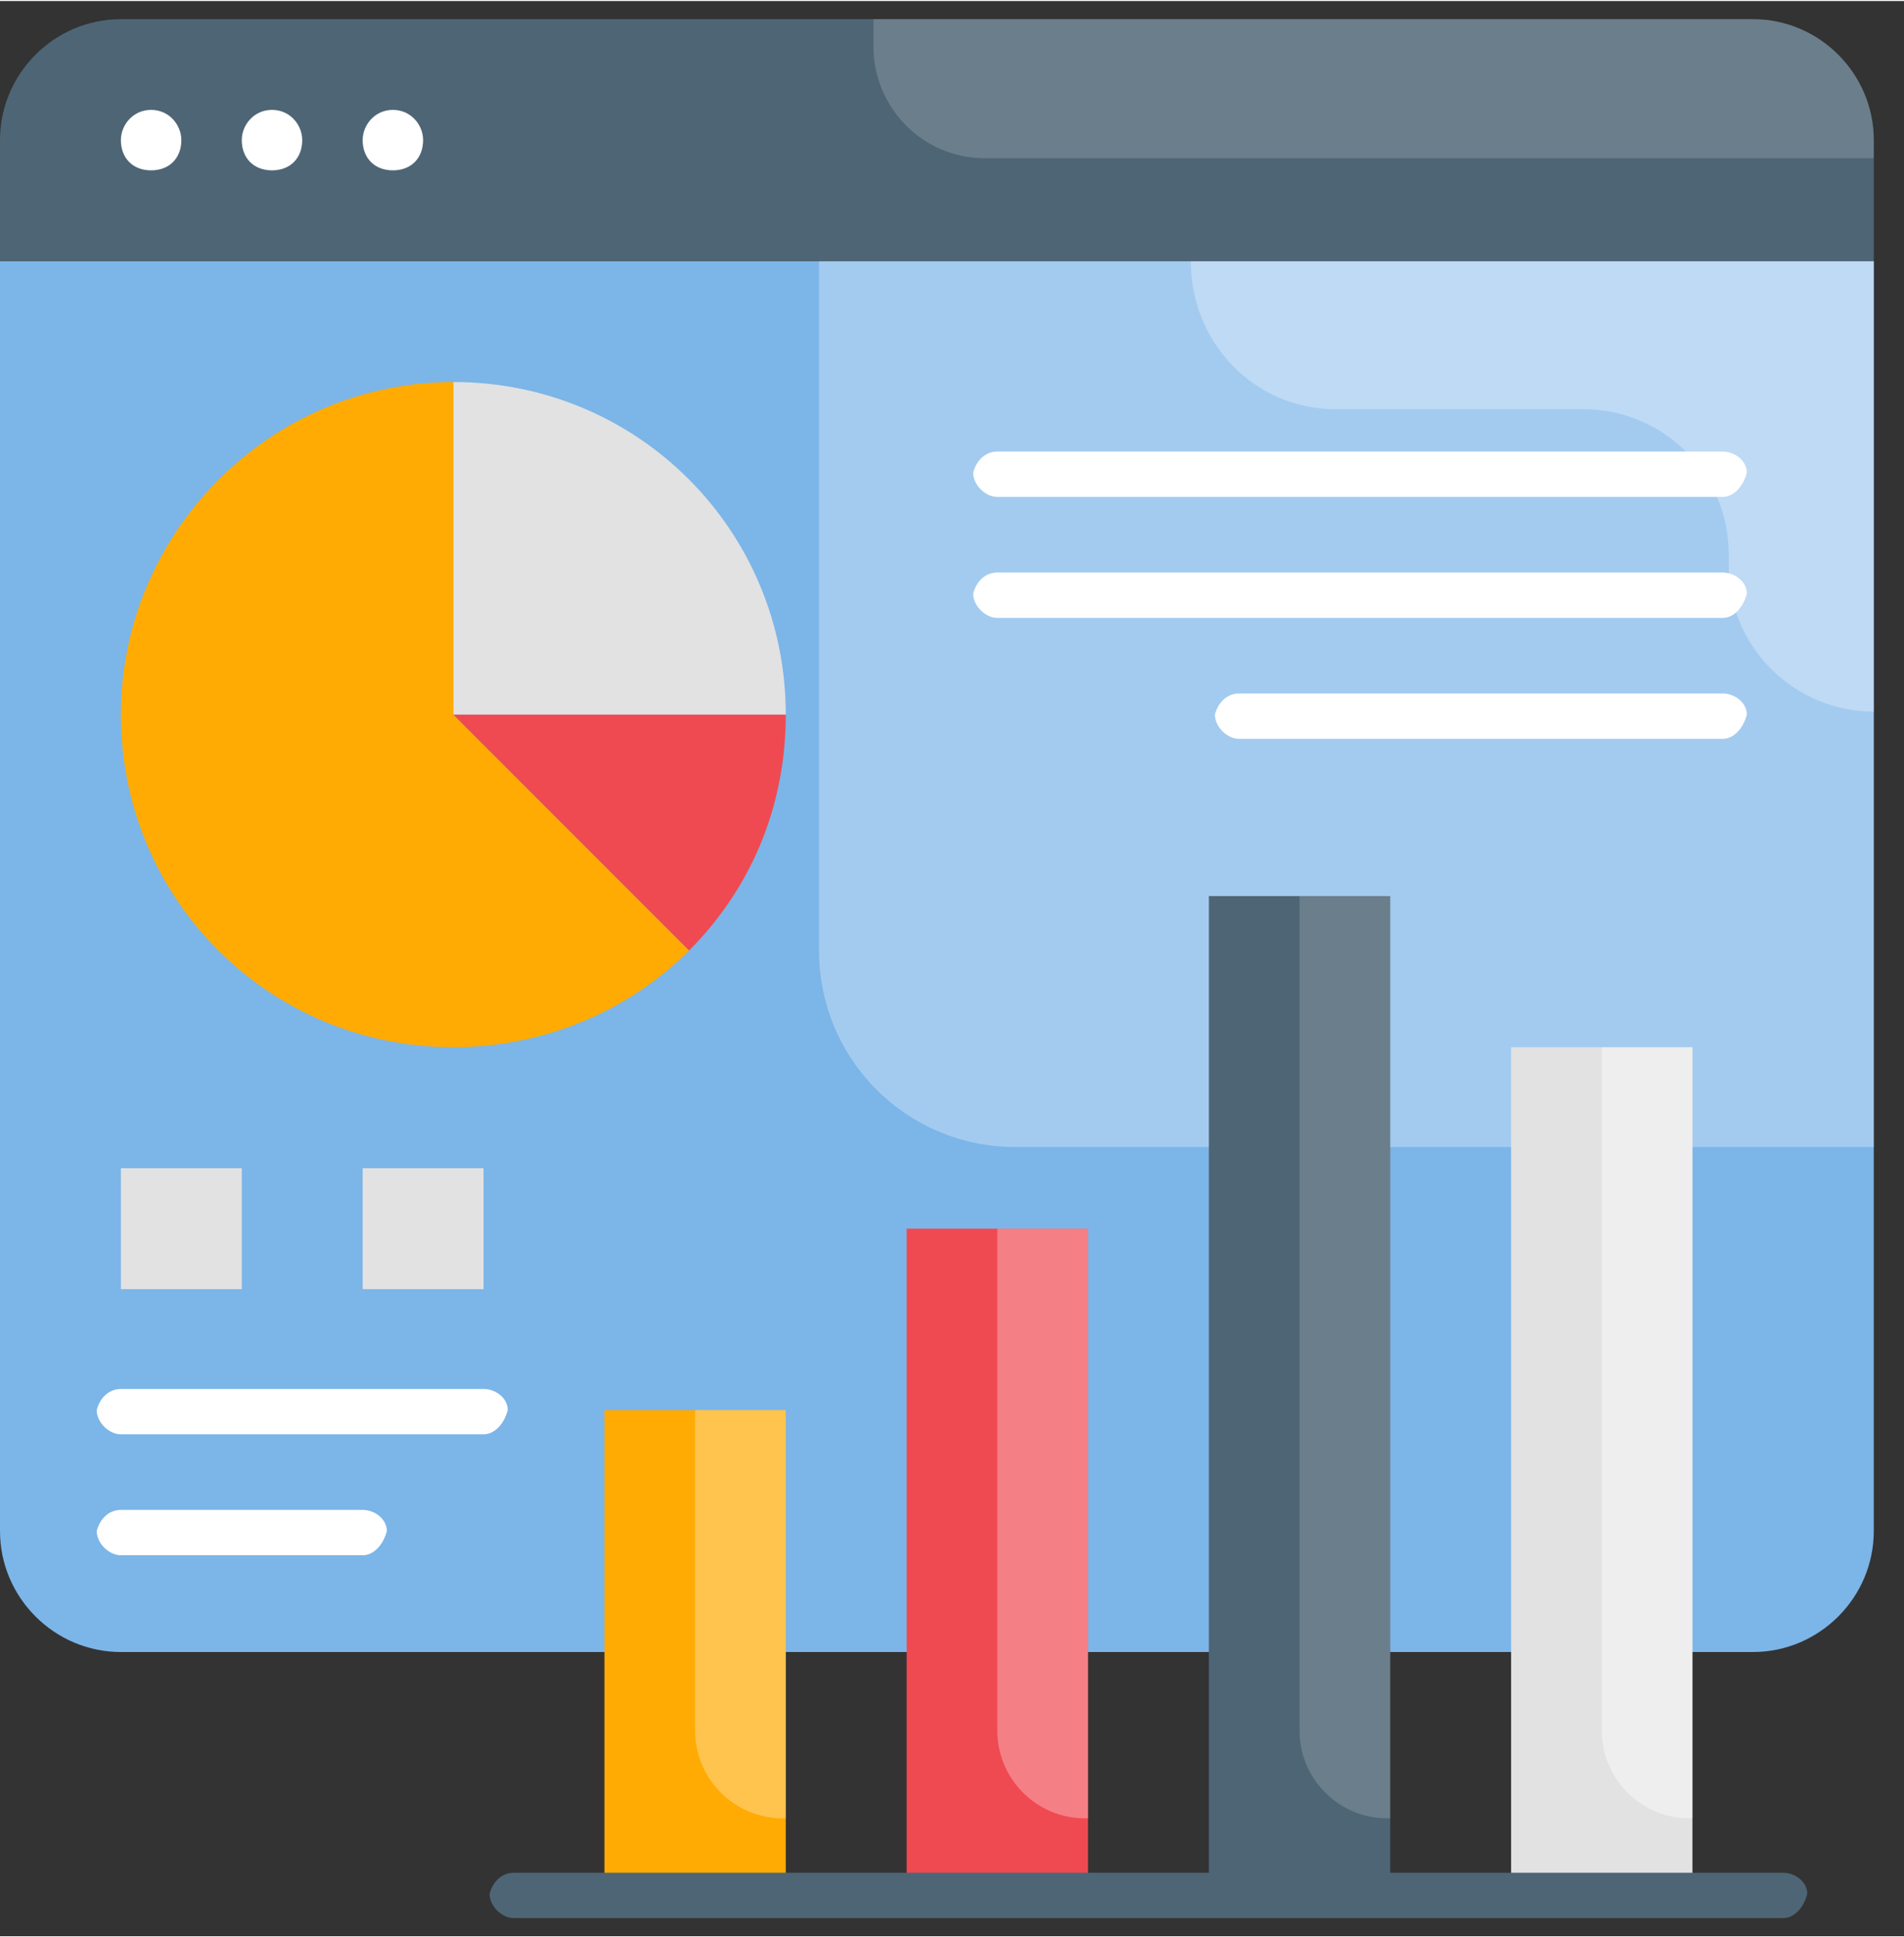
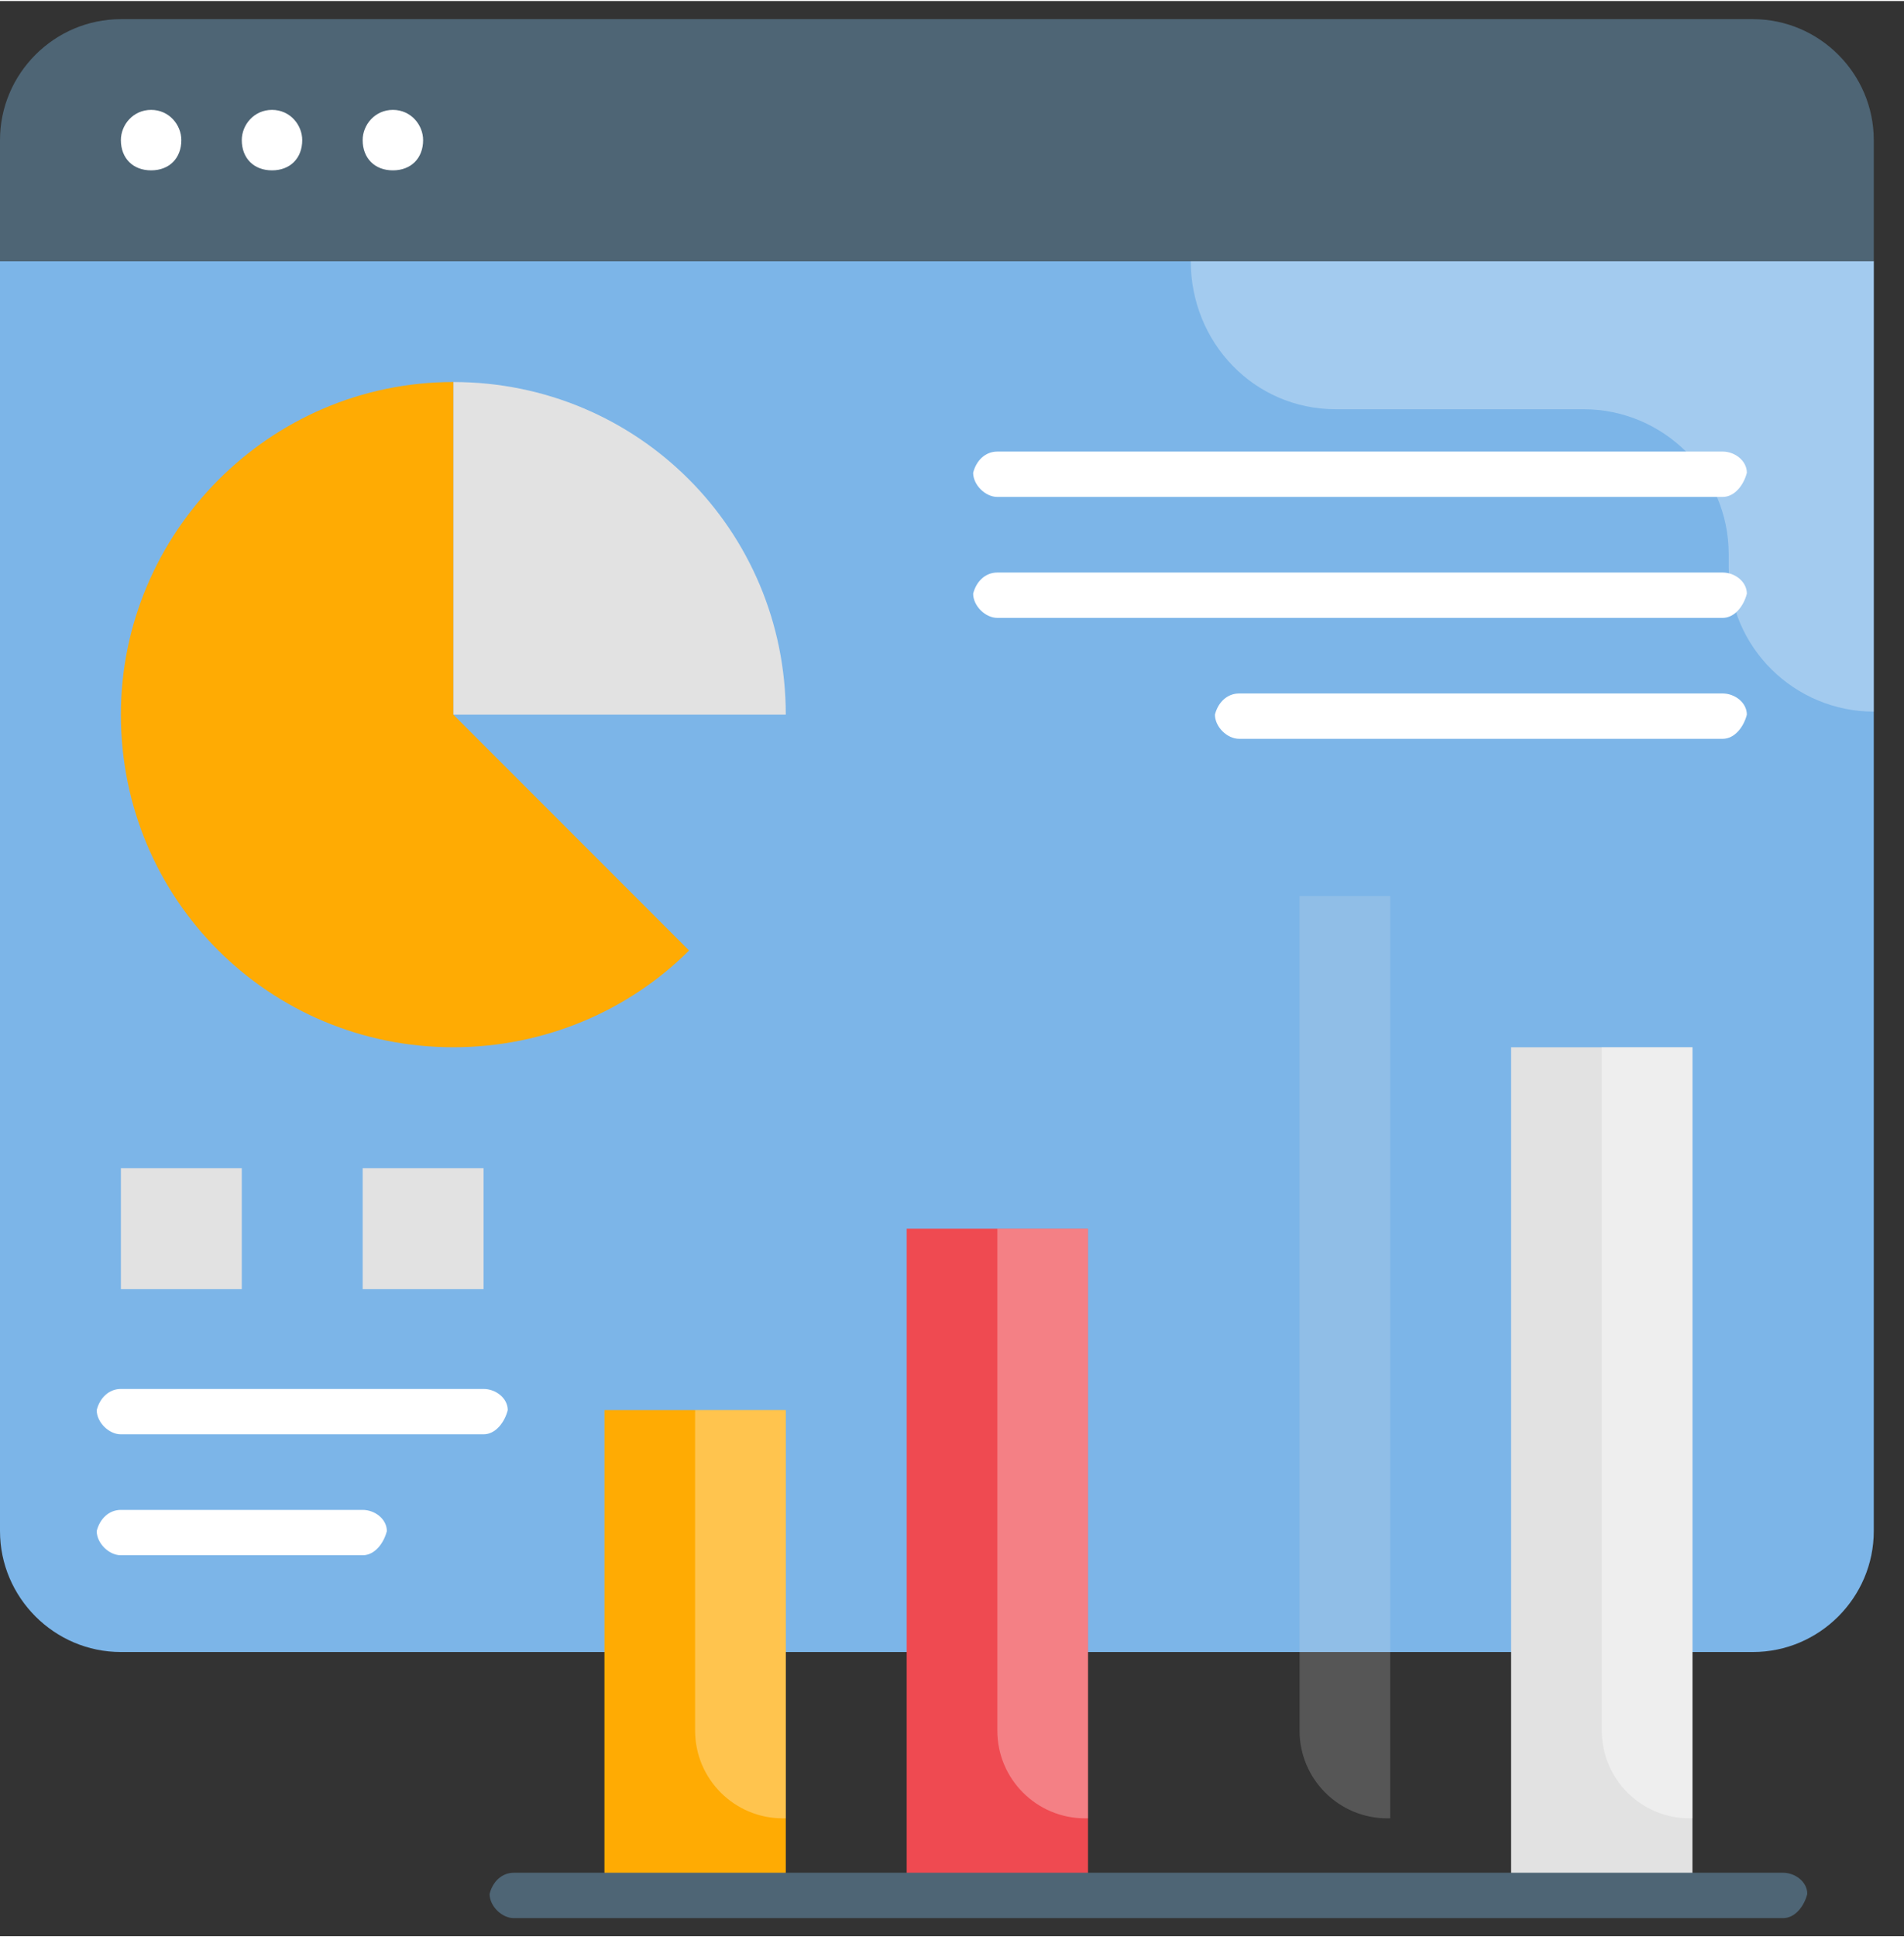
<svg xmlns="http://www.w3.org/2000/svg" version="1.2" viewBox="0 0 63 64" width="59" height="60">
  <rect x="0" y="0" width="63" height="64" fill="#333333" stroke="none" />
  <title>Advanced Analytics</title>
  <style>
		.s0 { fill: #7cb5e8 } 
		.s1 { fill: #ffffff } 
		.s2 { fill: #4e6575 } 
		.s3 { fill: #e2e2e2 } 
		.s4 { fill: #ffab03 } 
		.s5 { fill: #ef4a51 } 
	</style>
  <g>
    <g>
      <g>
        <path class="s0" d="m0 8.6v42c0 2.2 1.8 4 4 4h16 36 2c2.2 0 4-1.8 4-4v-42z" />
      </g>
      <g style="opacity: .3">
-         <path class="s1" d="m27.1 31.4c0 3.6 2.9 6.5 6.5 6.5h28.4v-29.3h-34.9z" />
-       </g>
+         </g>
      <g style="opacity: .3">
        <path class="s1" d="m39.4 8.6c0 2.7 2.1 4.9 4.8 4.9h8.2c2.6 0 4.8 2.1 4.8 4.8v0.4c0 2.7 2.2 4.8 4.8 4.8v-14.9z" />
      </g>
      <g>
        <path class="s2" d="m58 0.6h-54c-2.2 0-4 1.8-4 4v4h62v-4c0-2.2-1.8-4-4-4z" />
      </g>
      <g style="opacity: .2">
-         <path class="s3" d="m58 0.6h-29.1v0.9c0 2 1.6 3.7 3.7 3.7h29.4v-0.6c0-2.2-1.8-4-4-4z" />
-       </g>
+         </g>
      <g>
        <path class="s4" d="m26 62.6h-6v-16h6z" />
      </g>
      <g>
-         <path class="s2" d="m40 29.6h6v33h-6z" />
-       </g>
+         </g>
      <g>
        <path class="s3" d="m50 34.6h6v28h-6z" />
      </g>
      <g style="opacity: .4">
        <path class="s1" d="m53 57.2c0 1.6 1.3 2.9 2.9 2.9h0.1v-25.5h-3z" />
      </g>
      <g style="opacity: .2">
        <path class="s3" d="m43 57.2c0 1.6 1.3 2.9 2.9 2.9h0.1v-30.5h-3z" />
      </g>
      <g style="opacity: .3">
        <path class="s1" d="m23 57.2c0 1.6 1.3 2.9 2.9 2.9h0.1v-13.5h-3z" />
      </g>
      <g>
        <path class="s5" d="m36 62.6h-6v-22h6z" />
      </g>
      <g>
        <path class="s3" d="m26 23.6c0-6.1-4.9-11-11-11v11z" />
      </g>
      <g>
        <path class="s4" d="m15 12.6c-6.1 0-11 5-11 11 0 6.1 4.9 11 11 11 3 0 5.8-1.2 7.8-3.2l-7.8-7.8z" />
      </g>
      <g>
-         <path class="s5" d="m15 23.6l7.8 7.8c2-2 3.2-4.7 3.2-7.8z" />
-       </g>
+         </g>
      <g>
        <path class="s3" d="m4 38.6h4v4h-4z" />
      </g>
      <g>
        <path class="s3" d="m12 38.6h4v4h-4z" />
      </g>
      <g style="opacity: .3">
        <path class="s1" d="m33 57.2c0 1.6 1.3 2.9 2.9 2.9h0.1v-19.5h-3z" />
      </g>
    </g>
    <g>
      <g>
        <path class="s2" d="m59 63.4h-42c-0.4 0-0.8-0.4-0.8-0.8 0.1-0.4 0.4-0.7 0.8-0.7h42c0.4 0 0.8 0.3 0.8 0.7-0.1 0.4-0.4 0.8-0.8 0.8z" />
      </g>
      <g>
        <path class="s1" d="m5 5.6c-0.6 0-1-0.4-1-1 0-0.5 0.4-1 1-1 0.6 0 1 0.5 1 1 0 0.6-0.4 1-1 1z" />
      </g>
      <g>
        <path class="s1" d="m9 5.6c-0.6 0-1-0.4-1-1 0-0.5 0.4-1 1-1 0.6 0 1 0.5 1 1 0 0.6-0.4 1-1 1z" />
      </g>
      <g>
        <path class="s1" d="m13 5.6c-0.6 0-1-0.4-1-1 0-0.5 0.4-1 1-1 0.6 0 1 0.5 1 1 0 0.6-0.4 1-1 1z" />
      </g>
      <g>
        <path class="s1" d="m57 16.4h-24c-0.4 0-0.8-0.4-0.8-0.8 0.1-0.4 0.4-0.7 0.8-0.7h24c0.4 0 0.8 0.3 0.8 0.7-0.1 0.4-0.4 0.8-0.8 0.8z" />
      </g>
      <g>
        <path class="s1" d="m57 20.4h-24c-0.4 0-0.8-0.4-0.8-0.8 0.1-0.4 0.4-0.7 0.8-0.7h24c0.4 0 0.8 0.3 0.8 0.7-0.1 0.4-0.4 0.8-0.8 0.8z" />
      </g>
      <g>
        <path class="s1" d="m57 24.4h-16c-0.4 0-0.8-0.4-0.8-0.8 0.1-0.4 0.4-0.7 0.8-0.7h16c0.4 0 0.8 0.3 0.8 0.7-0.1 0.4-0.4 0.8-0.8 0.8z" />
      </g>
      <g>
        <path class="s1" d="m16 47.4h-12c-0.4 0-0.8-0.4-0.8-0.8 0.1-0.4 0.4-0.7 0.8-0.7h12c0.4 0 0.8 0.3 0.8 0.7-0.1 0.4-0.4 0.8-0.8 0.8z" />
      </g>
      <g>
        <path class="s1" d="m12 51.4h-8c-0.4 0-0.8-0.4-0.8-0.8 0.1-0.4 0.4-0.7 0.8-0.7h8c0.4 0 0.8 0.3 0.8 0.7-0.1 0.4-0.4 0.8-0.8 0.8z" />
      </g>
    </g>
  </g>
</svg>